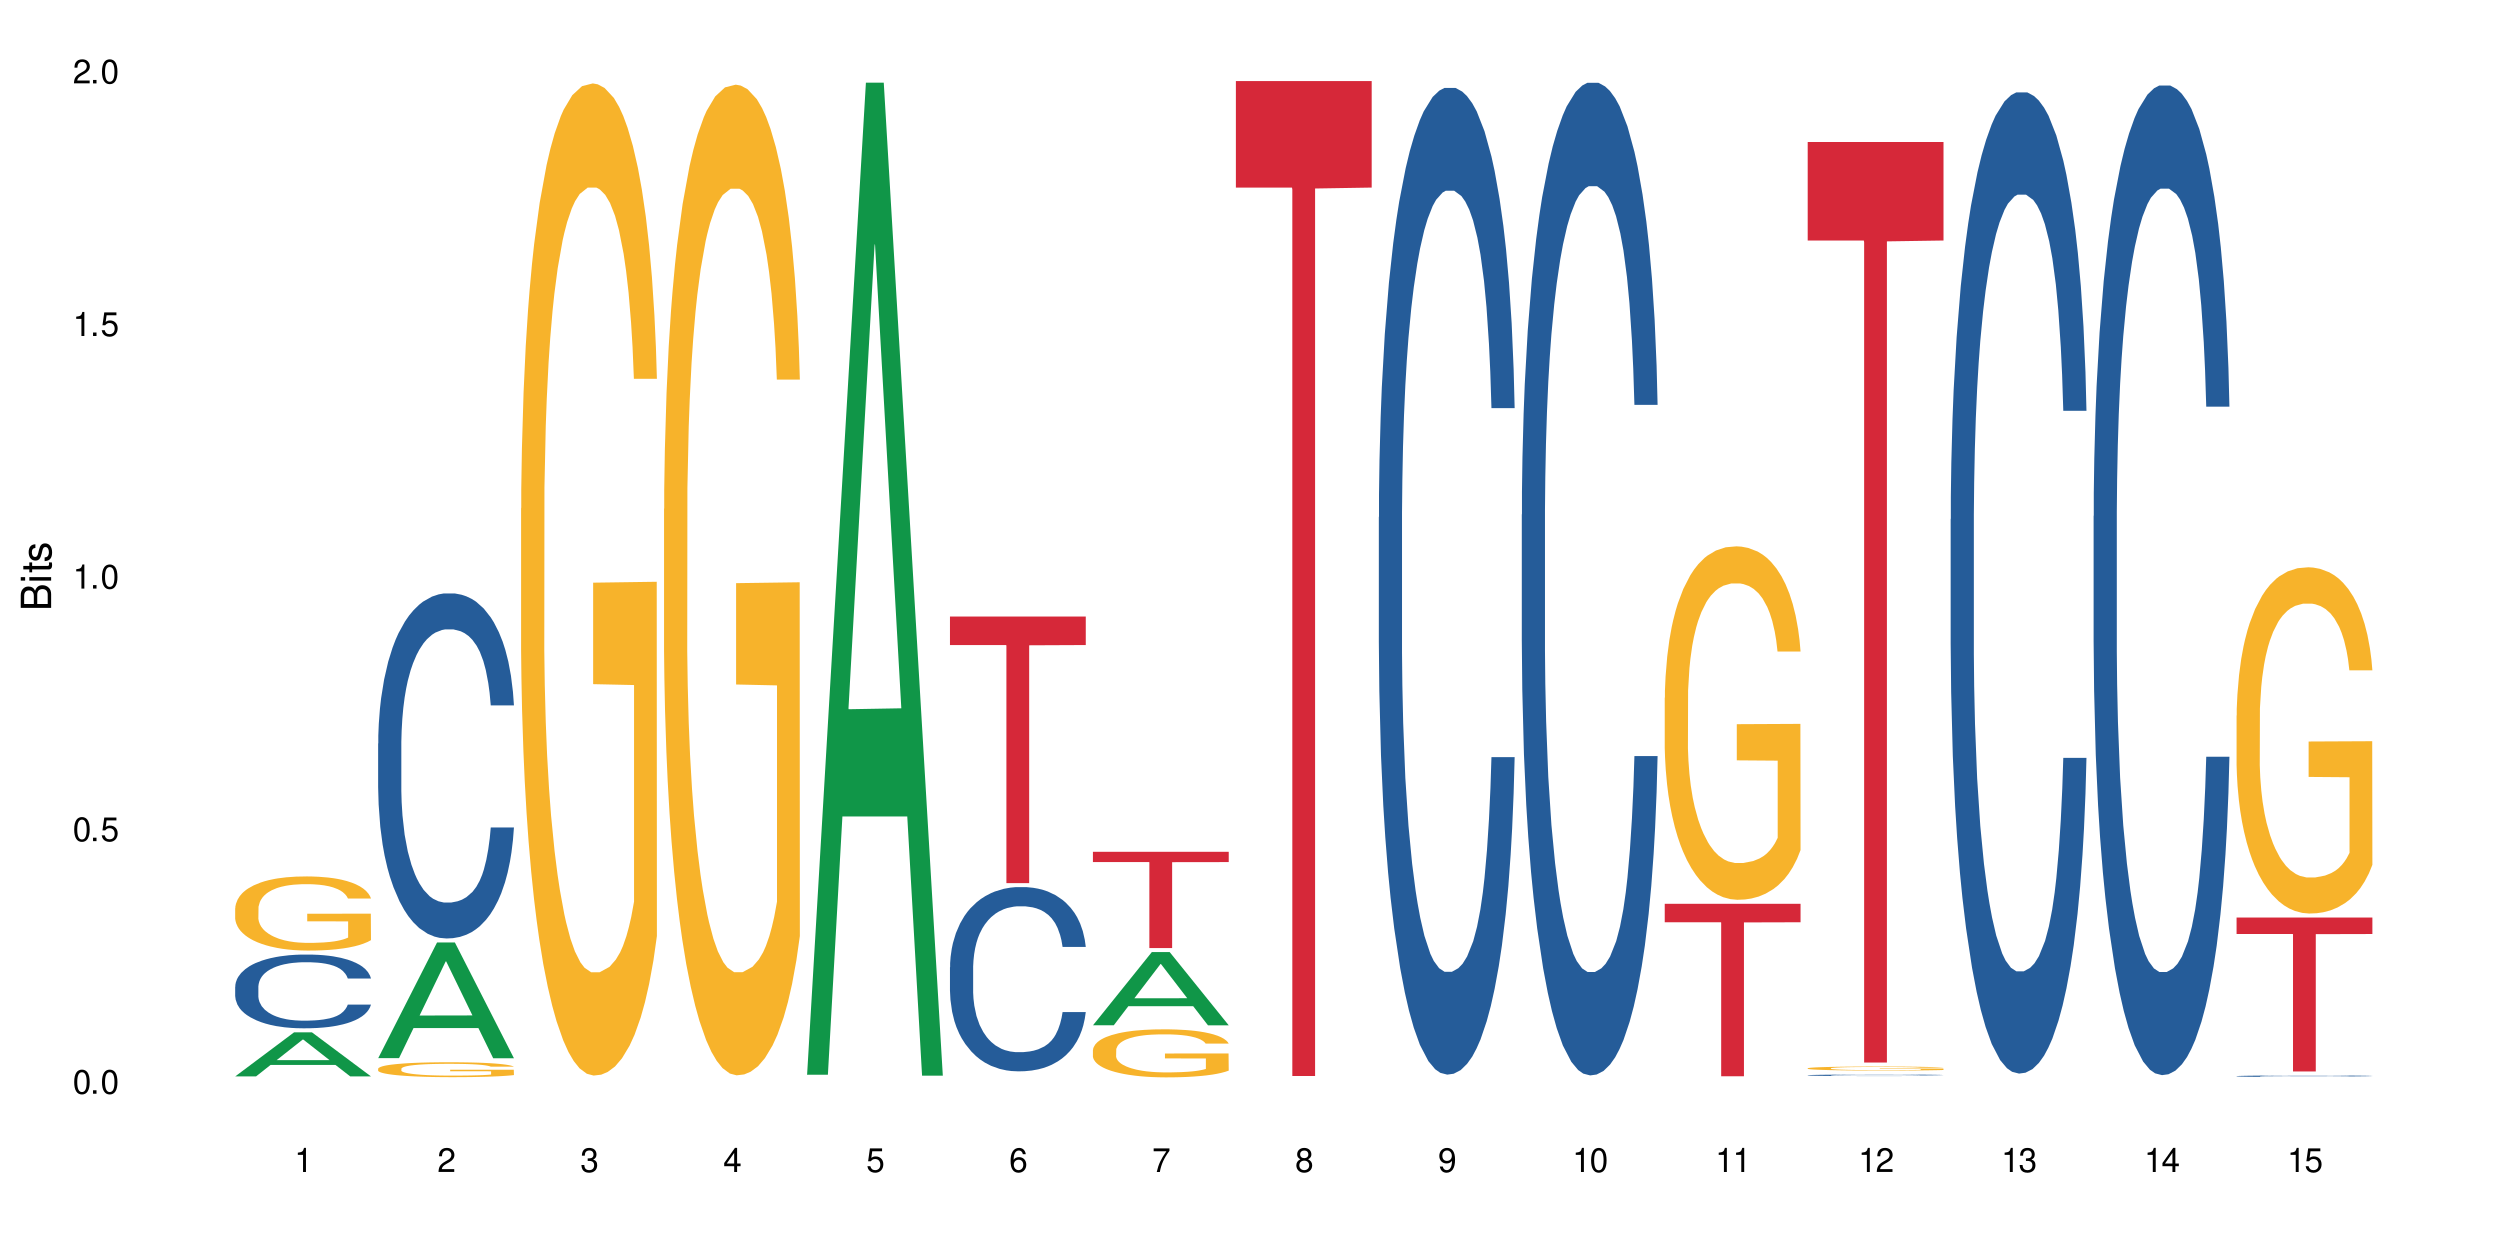
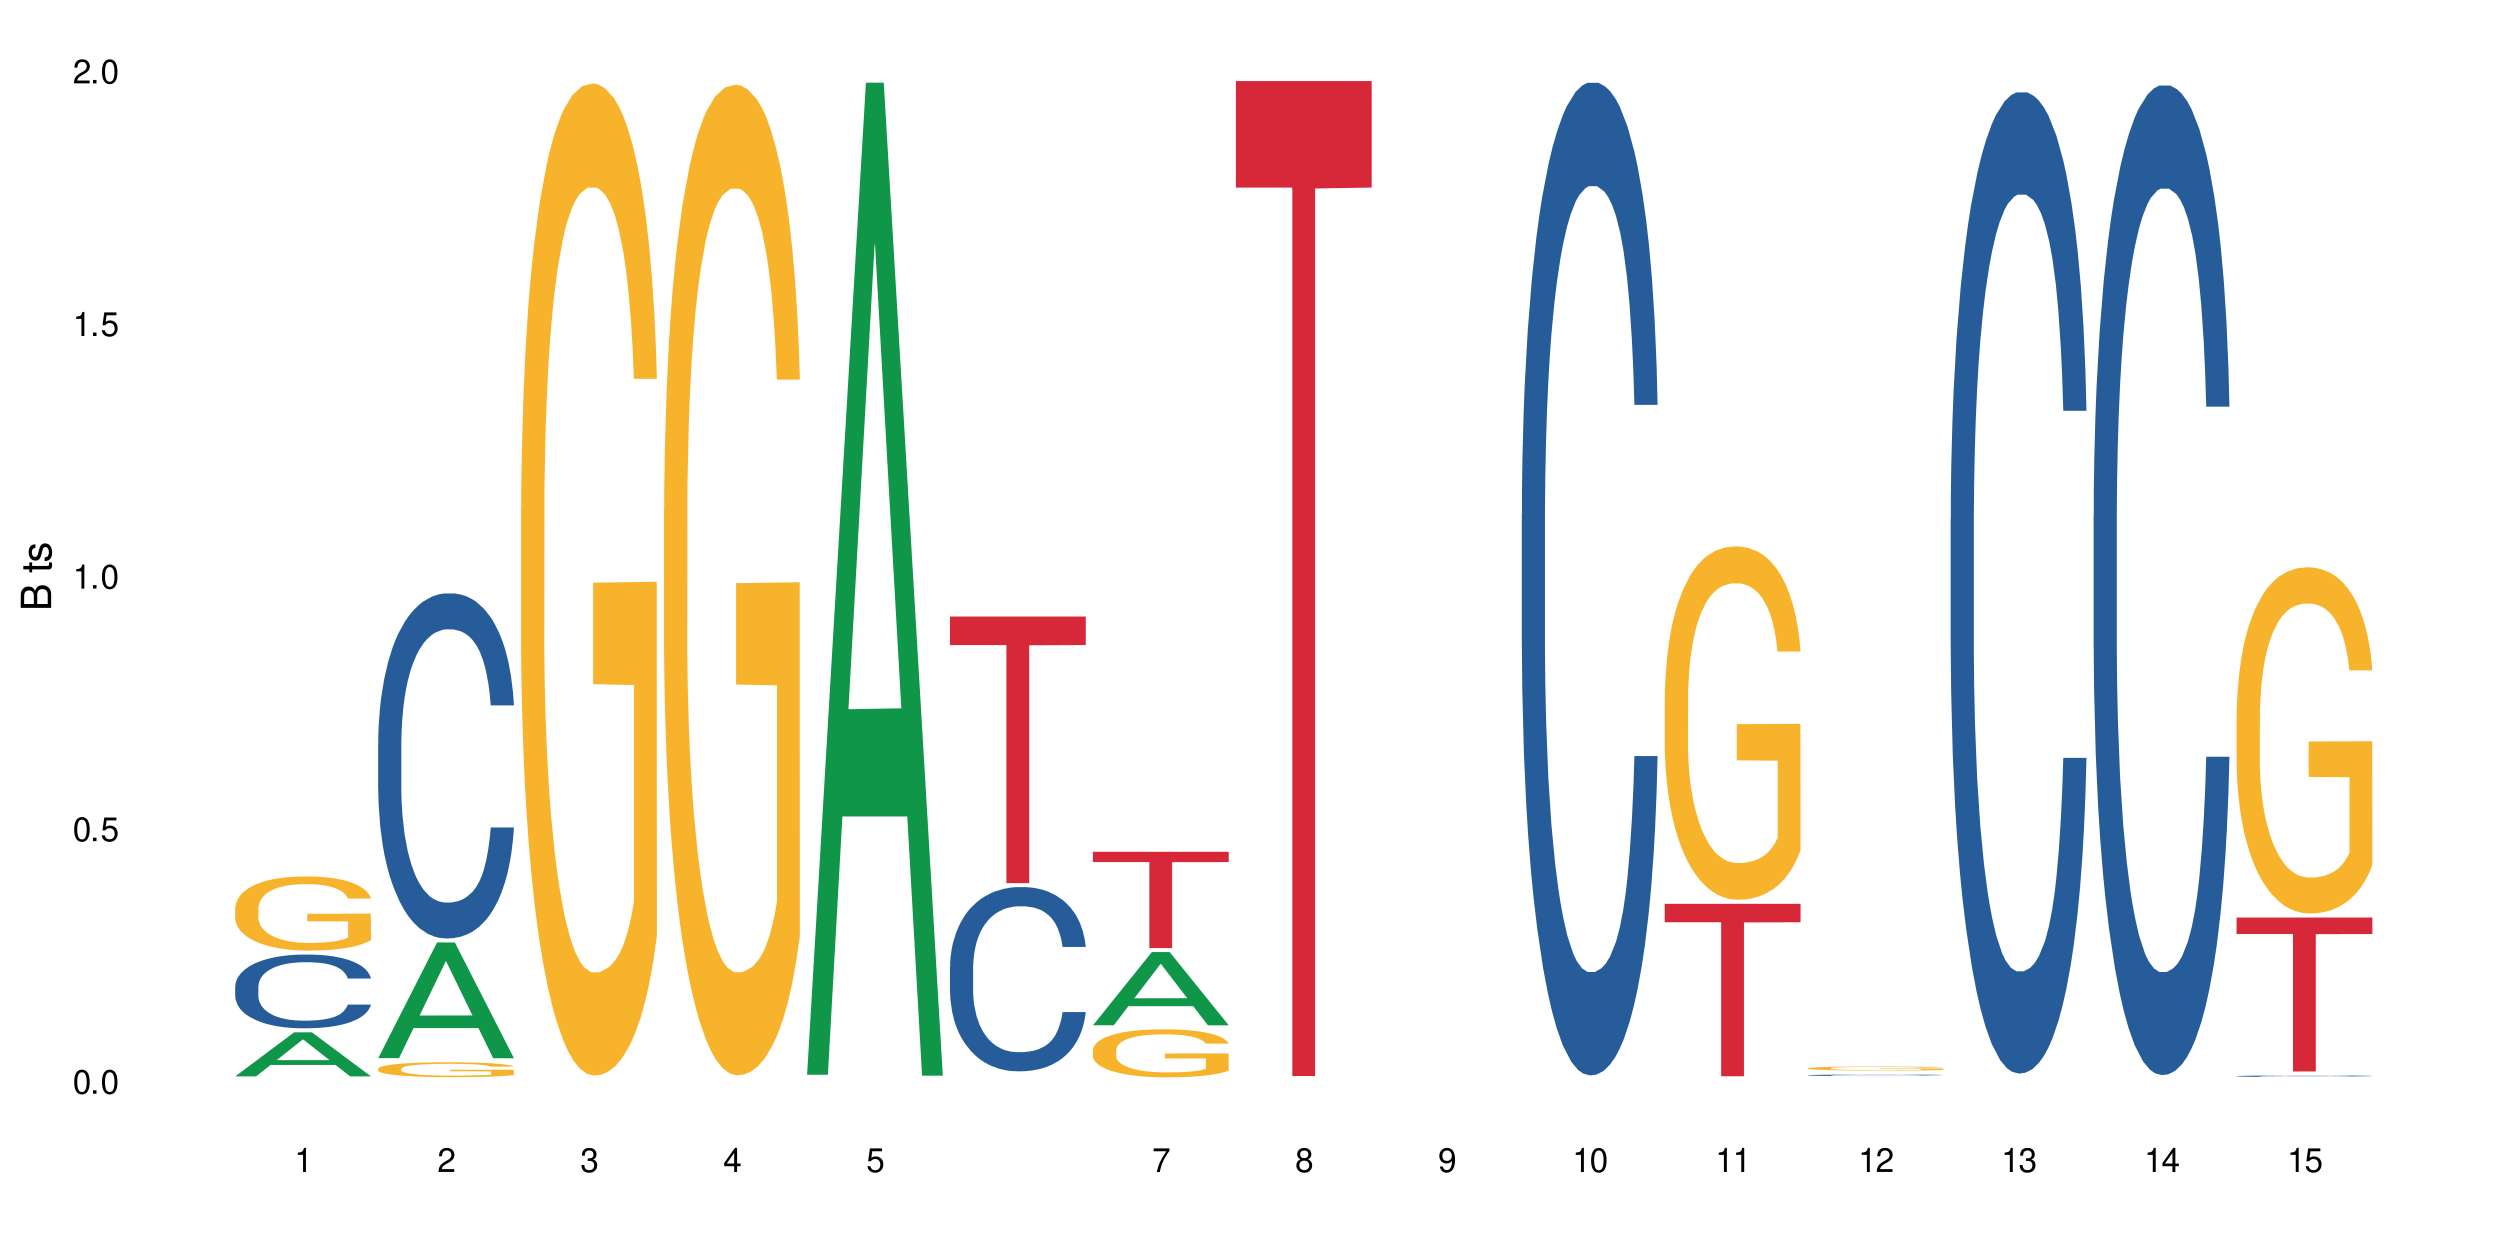
<svg xmlns="http://www.w3.org/2000/svg" xmlns:xlink="http://www.w3.org/1999/xlink" width="720" height="360" viewBox="0 0 720 360">
  <defs>
    <g>
      <g id="glyph-0-0">
</g>
      <g id="glyph-0-1">
        <path d="M 2.641 -6.938 C 2 -6.938 1.422 -6.656 1.078 -6.172 C 0.641 -5.562 0.406 -4.641 0.406 -3.359 C 0.406 -1.016 1.188 0.219 2.641 0.219 C 4.078 0.219 4.859 -1.016 4.859 -3.297 C 4.859 -4.641 4.656 -5.547 4.203 -6.172 C 3.844 -6.656 3.281 -6.938 2.641 -6.938 Z M 2.641 -6.188 C 3.547 -6.188 4 -5.25 4 -3.375 C 4 -1.406 3.562 -0.484 2.625 -0.484 C 1.734 -0.484 1.281 -1.438 1.281 -3.344 C 1.281 -5.25 1.734 -6.188 2.641 -6.188 Z M 2.641 -6.188 " />
      </g>
      <g id="glyph-0-2">
        <path d="M 1.828 -1 L 0.828 -1 L 0.828 0 L 1.828 0 Z M 1.828 -1 " />
      </g>
      <g id="glyph-0-3">
        <path d="M 4.562 -6.797 L 1.062 -6.797 L 0.547 -3.094 L 1.328 -3.094 C 1.719 -3.562 2.047 -3.734 2.578 -3.734 C 3.484 -3.734 4.062 -3.109 4.062 -2.094 C 4.062 -1.125 3.484 -0.531 2.578 -0.531 C 1.828 -0.531 1.375 -0.906 1.188 -1.672 L 0.328 -1.672 C 0.453 -1.109 0.547 -0.844 0.75 -0.594 C 1.125 -0.078 1.828 0.219 2.594 0.219 C 3.969 0.219 4.922 -0.781 4.922 -2.219 C 4.922 -3.562 4.031 -4.484 2.719 -4.484 C 2.25 -4.484 1.859 -4.359 1.469 -4.062 L 1.734 -5.969 L 4.562 -5.969 Z M 4.562 -6.797 " />
      </g>
      <g id="glyph-0-4">
        <path d="M 2.484 -4.938 L 2.484 0 L 3.328 0 L 3.328 -6.938 L 2.766 -6.938 C 2.469 -5.875 2.281 -5.734 0.984 -5.562 L 0.984 -4.938 Z M 2.484 -4.938 " />
      </g>
      <g id="glyph-0-5">
        <path d="M 4.859 -0.828 L 1.281 -0.828 C 1.359 -1.406 1.672 -1.781 2.5 -2.281 L 3.469 -2.828 C 4.406 -3.344 4.906 -4.062 4.906 -4.906 C 4.906 -5.484 4.672 -6.031 4.266 -6.406 C 3.859 -6.766 3.375 -6.938 2.719 -6.938 C 1.859 -6.938 1.219 -6.625 0.844 -6.031 C 0.609 -5.672 0.5 -5.234 0.484 -4.531 L 1.328 -4.531 C 1.359 -5.016 1.406 -5.281 1.531 -5.516 C 1.75 -5.938 2.188 -6.203 2.703 -6.203 C 3.469 -6.203 4.031 -5.641 4.031 -4.891 C 4.031 -4.344 3.719 -3.859 3.125 -3.516 L 2.234 -3 C 0.812 -2.172 0.406 -1.531 0.328 -0.016 L 4.859 -0.016 Z M 4.859 -0.828 " />
      </g>
      <g id="glyph-0-6">
        <path d="M 2.125 -3.188 L 2.578 -3.188 C 3.5 -3.188 3.984 -2.766 3.984 -1.922 C 3.984 -1.062 3.469 -0.531 2.594 -0.531 C 1.656 -0.531 1.203 -1 1.156 -2.016 L 0.312 -2.016 C 0.344 -1.453 0.438 -1.094 0.609 -0.781 C 0.953 -0.109 1.625 0.219 2.547 0.219 C 3.953 0.219 4.859 -0.625 4.859 -1.938 C 4.859 -2.828 4.516 -3.297 3.703 -3.594 C 4.344 -3.844 4.656 -4.328 4.656 -5.031 C 4.656 -6.219 3.875 -6.938 2.578 -6.938 C 1.203 -6.938 0.484 -6.172 0.453 -4.703 L 1.297 -4.703 C 1.312 -5.125 1.344 -5.359 1.453 -5.578 C 1.641 -5.969 2.062 -6.203 2.594 -6.203 C 3.344 -6.203 3.797 -5.75 3.797 -5 C 3.797 -4.516 3.609 -4.219 3.25 -4.047 C 3.016 -3.953 2.703 -3.922 2.125 -3.906 Z M 2.125 -3.188 " />
      </g>
      <g id="glyph-0-7">
        <path d="M 3.141 -1.672 L 3.141 0 L 3.984 0 L 3.984 -1.672 L 4.984 -1.672 L 4.984 -2.438 L 3.984 -2.438 L 3.984 -6.938 L 3.359 -6.938 L 0.266 -2.578 L 0.266 -1.672 Z M 3.141 -2.438 L 1 -2.438 L 3.141 -5.5 Z M 3.141 -2.438 " />
      </g>
      <g id="glyph-0-8">
-         <path d="M 4.781 -5.125 C 4.609 -6.266 3.891 -6.938 2.844 -6.938 C 2.094 -6.938 1.422 -6.578 1.031 -5.953 C 0.594 -5.266 0.406 -4.422 0.406 -3.172 C 0.406 -2 0.578 -1.25 0.984 -0.641 C 1.359 -0.078 1.953 0.219 2.703 0.219 C 3.984 0.219 4.922 -0.75 4.922 -2.094 C 4.922 -3.375 4.062 -4.281 2.844 -4.281 C 2.172 -4.281 1.641 -4.031 1.281 -3.516 C 1.281 -5.234 1.828 -6.188 2.797 -6.188 C 3.391 -6.188 3.797 -5.797 3.938 -5.125 Z M 2.734 -3.531 C 3.547 -3.531 4.062 -2.953 4.062 -2.031 C 4.062 -1.156 3.484 -0.531 2.703 -0.531 C 1.922 -0.531 1.328 -1.188 1.328 -2.078 C 1.328 -2.938 1.906 -3.531 2.734 -3.531 Z M 2.734 -3.531 " />
-       </g>
+         </g>
      <g id="glyph-0-9">
        <path d="M 4.984 -6.797 L 0.438 -6.797 L 0.438 -5.969 L 4.109 -5.969 C 2.5 -3.656 1.828 -2.234 1.328 0 L 2.219 0 C 2.594 -2.172 3.453 -4.047 4.984 -6.094 Z M 4.984 -6.797 " />
      </g>
      <g id="glyph-0-10">
        <path d="M 3.75 -3.656 C 4.469 -4.094 4.688 -4.438 4.688 -5.078 C 4.688 -6.172 3.844 -6.938 2.641 -6.938 C 1.438 -6.938 0.594 -6.172 0.594 -5.094 C 0.594 -4.438 0.812 -4.094 1.516 -3.656 C 0.734 -3.266 0.359 -2.703 0.359 -1.922 C 0.359 -0.656 1.281 0.219 2.641 0.219 C 3.984 0.219 4.922 -0.656 4.922 -1.922 C 4.922 -2.703 4.531 -3.266 3.75 -3.656 Z M 2.641 -6.188 C 3.359 -6.188 3.812 -5.75 3.812 -5.062 C 3.812 -4.406 3.344 -3.984 2.641 -3.984 C 1.922 -3.984 1.453 -4.406 1.453 -5.078 C 1.453 -5.75 1.922 -6.188 2.641 -6.188 Z M 2.641 -3.266 C 3.484 -3.266 4.062 -2.719 4.062 -1.906 C 4.062 -1.078 3.484 -0.531 2.625 -0.531 C 1.797 -0.531 1.219 -1.094 1.219 -1.906 C 1.219 -2.719 1.781 -3.266 2.641 -3.266 Z M 2.641 -3.266 " />
      </g>
      <g id="glyph-0-11">
        <path d="M 0.516 -1.578 C 0.672 -0.453 1.406 0.219 2.438 0.219 C 3.188 0.219 3.859 -0.141 4.266 -0.766 C 4.688 -1.453 4.891 -2.297 4.891 -3.547 C 4.891 -4.719 4.703 -5.453 4.312 -6.078 C 3.938 -6.641 3.344 -6.938 2.594 -6.938 C 1.297 -6.938 0.359 -5.969 0.359 -4.625 C 0.359 -3.344 1.234 -2.453 2.453 -2.453 C 3.094 -2.453 3.578 -2.672 4.016 -3.203 C 4 -1.484 3.469 -0.531 2.5 -0.531 C 1.906 -0.531 1.484 -0.906 1.359 -1.578 Z M 2.578 -6.203 C 3.375 -6.203 3.969 -5.531 3.969 -4.641 C 3.969 -3.797 3.391 -3.188 2.547 -3.188 C 1.734 -3.188 1.234 -3.766 1.234 -4.688 C 1.234 -5.562 1.797 -6.203 2.578 -6.203 Z M 2.578 -6.203 " />
      </g>
      <g id="glyph-1-0">
</g>
      <g id="glyph-1-1">
        <path d="M 0 -0.953 L 0 -4.891 C 0 -5.719 -0.234 -6.344 -0.734 -6.797 C -1.188 -7.234 -1.812 -7.469 -2.5 -7.469 C -3.547 -7.469 -4.188 -7 -4.625 -5.875 C -4.984 -6.688 -5.625 -7.094 -6.531 -7.094 C -7.172 -7.094 -7.734 -6.859 -8.141 -6.391 C -8.562 -5.922 -8.75 -5.344 -8.75 -4.5 L -8.75 -0.953 Z M -4.984 -2.062 L -7.766 -2.062 L -7.766 -4.219 C -7.766 -4.844 -7.688 -5.203 -7.453 -5.5 C -7.219 -5.812 -6.859 -5.969 -6.375 -5.969 C -5.891 -5.969 -5.531 -5.812 -5.297 -5.5 C -5.062 -5.203 -4.984 -4.844 -4.984 -4.219 Z M -0.984 -2.062 L -4 -2.062 L -4 -4.781 C -4 -5.766 -3.438 -6.359 -2.484 -6.359 C -1.547 -6.359 -0.984 -5.766 -0.984 -4.781 Z M -0.984 -2.062 " />
      </g>
      <g id="glyph-1-2">
-         <path d="M -6.281 -1.797 L -6.281 -0.797 L 0 -0.797 L 0 -1.797 Z M -8.75 -1.797 L -8.75 -0.797 L -7.484 -0.797 L -7.484 -1.797 Z M -8.75 -1.797 " />
-       </g>
+         </g>
      <g id="glyph-1-3">
        <path d="M -6.281 -3.047 L -6.281 -2.016 L -8.016 -2.016 L -8.016 -1.016 L -6.281 -1.016 L -6.281 -0.172 L -5.469 -0.172 L -5.469 -1.016 L -0.719 -1.016 C -0.078 -1.016 0.281 -1.453 0.281 -2.234 C 0.281 -2.5 0.25 -2.719 0.188 -3.047 L -0.641 -3.047 C -0.609 -2.906 -0.594 -2.766 -0.594 -2.562 C -0.594 -2.141 -0.719 -2.016 -1.156 -2.016 L -5.469 -2.016 L -5.469 -3.047 Z M -6.281 -3.047 " />
      </g>
      <g id="glyph-1-4">
        <path d="M -4.531 -5.25 C -5.766 -5.25 -6.469 -4.422 -6.469 -2.969 C -6.469 -1.516 -5.719 -0.562 -4.547 -0.562 C -3.562 -0.562 -3.094 -1.062 -2.734 -2.562 L -2.516 -3.484 C -2.344 -4.188 -2.094 -4.469 -1.641 -4.469 C -1.047 -4.469 -0.641 -3.875 -0.641 -3 C -0.641 -2.453 -0.797 -2 -1.062 -1.75 C -1.25 -1.594 -1.422 -1.531 -1.875 -1.469 L -1.875 -0.406 C -0.422 -0.453 0.281 -1.266 0.281 -2.922 C 0.281 -4.5 -0.5 -5.516 -1.719 -5.516 C -2.656 -5.516 -3.172 -4.984 -3.469 -3.734 L -3.703 -2.766 C -3.891 -1.953 -4.156 -1.609 -4.594 -1.609 C -5.188 -1.609 -5.547 -2.125 -5.547 -2.938 C -5.547 -3.75 -5.203 -4.172 -4.531 -4.203 Z M -4.531 -5.25 " />
      </g>
    </g>
  </defs>
  <rect x="-72" y="-36" width="864" height="432" fill="rgb(100%, 100%, 100%)" fill-opacity="1" />
  <path fill-rule="nonzero" fill="rgb(6.275%, 58.824%, 28.235%)" fill-opacity="1" d="M 67.73 309.996 L 67.773 309.984 L 84.695 297.309 L 89.836 297.309 L 106.844 310.008 L 100.867 310.008 L 96.605 306.695 L 77.926 306.695 L 73.75 309.996 L 67.73 309.996 L 79.723 305.32 L 94.895 305.309 L 87.328 299.383 L 87.246 299.371 L 87.16 299.406 L 79.684 305.309 L 79.723 305.32 Z M 67.73 309.996 " />
  <path fill-rule="nonzero" fill="rgb(14.51%, 36.078%, 60%)" fill-opacity="1" d="M 67.73 284.16 L 67.777 284.141 L 67.777 283.676 L 67.922 282.938 L 68.254 282.008 L 68.59 281.367 L 69.449 280.219 L 70.641 279.113 L 71.879 278.258 L 72.785 277.754 L 73.598 277.367 L 75.457 276.648 L 76.652 276.281 L 77.938 275.949 L 79.512 275.621 L 80.656 275.426 L 83.234 275.113 L 85.141 274.98 L 86.621 274.922 L 89.816 274.922 L 91.723 275 L 93.105 275.094 L 94.633 275.25 L 95.922 275.426 L 98.164 275.852 L 100.168 276.395 L 101.074 276.707 L 102.504 277.309 L 103.602 277.891 L 104.363 278.395 L 105.223 279.113 L 105.984 279.988 L 106.559 280.977 L 106.844 281.812 L 100.168 281.812 L 99.832 281.035 L 99.449 280.434 L 98.734 279.637 L 98.02 279.074 L 97.02 278.512 L 96.113 278.145 L 94.871 277.773 L 93.773 277.543 L 92.629 277.367 L 91.531 277.25 L 89.434 277.133 L 87 277.133 L 86.094 277.172 L 84.234 277.328 L 83.234 277.465 L 81.801 277.734 L 80.801 277.988 L 79.609 278.375 L 78.797 278.707 L 77.797 279.211 L 77.078 279.656 L 76.27 280.297 L 75.793 280.781 L 75.363 281.328 L 74.98 281.969 L 74.695 282.648 L 74.504 283.363 L 74.41 284.062 L 74.41 287.074 L 74.504 287.77 L 74.742 288.586 L 75.363 289.77 L 76.27 290.801 L 77.32 291.613 L 78.32 292.195 L 78.891 292.469 L 79.656 292.777 L 80.848 293.168 L 82.566 293.555 L 83.566 293.711 L 85.094 293.867 L 86.668 293.945 L 88.766 293.945 L 90.625 293.867 L 91.867 293.77 L 93.156 293.613 L 94.918 293.285 L 96.016 292.973 L 96.969 292.605 L 97.688 292.234 L 98.164 291.926 L 98.879 291.324 L 99.449 290.664 L 99.879 289.984 L 100.168 289.324 L 106.844 289.324 L 106.559 290.102 L 106.129 290.859 L 105.699 291.422 L 105.031 292.102 L 104.27 292.703 L 103.172 293.379 L 102.266 293.828 L 101.074 294.312 L 99.977 294.68 L 98.781 295.012 L 97.02 295.398 L 95.875 295.594 L 94.633 295.77 L 93.156 295.922 L 91.293 296.059 L 89.289 296.137 L 87.43 296.156 L 85.426 296.117 L 83.949 296.039 L 81.992 295.867 L 79.559 295.516 L 77.797 295.148 L 76.414 294.777 L 75.219 294.391 L 73.883 293.867 L 72.168 293.012 L 71.117 292.352 L 70.402 291.809 L 69.59 291.051 L 69.02 290.371 L 68.352 289.285 L 67.875 287.906 L 67.73 286.84 Z M 67.73 284.16 " />
  <path fill-rule="nonzero" fill="rgb(96.863%, 70.196%, 16.863%)" fill-opacity="1" d="M 67.73 261.559 L 67.777 261.539 L 67.777 261.148 L 67.969 260.27 L 68.445 259.062 L 69.066 258.066 L 69.734 257.285 L 70.164 256.875 L 70.879 256.289 L 71.5 255.863 L 73.074 254.984 L 75.078 254.164 L 76.172 253.812 L 77.414 253.48 L 79.18 253.113 L 79.988 252.977 L 82.469 252.664 L 85.285 252.469 L 88.383 252.41 L 89.816 252.43 L 91.77 252.508 L 94.441 252.723 L 95.969 252.918 L 97.16 253.113 L 98.402 253.363 L 99.926 253.754 L 101.359 254.223 L 102.504 254.691 L 103.648 255.277 L 104.602 255.902 L 105.414 256.582 L 106.129 257.402 L 106.559 258.086 L 106.844 258.77 L 100.215 258.77 L 99.832 258.086 L 99.402 257.559 L 98.688 256.914 L 97.973 256.445 L 97.258 256.078 L 95.922 255.57 L 94.777 255.258 L 93.344 254.984 L 91.961 254.809 L 90.387 254.691 L 89.434 254.652 L 86.906 254.652 L 84.617 254.789 L 83.281 254.945 L 82.328 255.102 L 80.992 255.395 L 80.18 255.629 L 79.703 255.785 L 78.273 256.387 L 77.32 256.934 L 76.793 257.305 L 76.125 257.891 L 75.648 258.418 L 75.125 259.199 L 74.84 259.781 L 74.457 261.109 L 74.41 264.621 L 74.551 265.359 L 74.84 266.16 L 75.219 266.863 L 75.793 267.605 L 76.363 268.172 L 77.367 268.93 L 78.227 269.438 L 78.891 269.77 L 80.18 270.297 L 80.703 270.473 L 81.945 270.824 L 83.234 271.098 L 84.809 271.332 L 86 271.445 L 87.906 271.543 L 90.34 271.543 L 93.203 271.426 L 95.016 271.273 L 96.254 271.117 L 97.066 270.98 L 98.066 270.766 L 98.781 270.57 L 99.449 270.355 L 100.262 270.023 L 100.262 265.359 L 88.48 265.34 L 88.48 263.156 L 106.797 263.137 L 106.844 270.766 L 105.844 271.293 L 104.602 271.797 L 103.41 272.188 L 102.168 272.52 L 100.406 272.891 L 98.973 273.125 L 96.781 273.398 L 94.777 273.574 L 92.676 273.691 L 90.816 273.75 L 88.621 273.77 L 86.668 273.73 L 84.57 273.613 L 82.898 273.457 L 81.371 273.262 L 79.848 273.008 L 77.938 272.598 L 76.699 272.266 L 75.41 271.855 L 74.121 271.367 L 72.977 270.844 L 72.215 270.434 L 71.453 269.965 L 70.641 269.379 L 69.879 268.715 L 69.305 268.113 L 68.781 267.43 L 68.398 266.785 L 68.016 265.906 L 67.828 265.207 L 67.73 264.602 Z M 67.73 261.559 " />
  <path fill-rule="nonzero" fill="rgb(6.275%, 58.824%, 28.235%)" fill-opacity="1" d="M 108.902 304.746 L 108.945 304.715 L 125.867 271.438 L 131.008 271.438 L 148.016 304.777 L 142.039 304.777 L 137.777 296.074 L 119.098 296.074 L 114.922 304.746 L 108.902 304.746 L 120.895 292.473 L 136.062 292.441 L 128.5 276.883 L 128.418 276.852 L 128.332 276.945 L 120.855 292.441 L 120.895 292.473 Z M 108.902 304.746 " />
  <path fill-rule="nonzero" fill="rgb(14.51%, 36.078%, 60%)" fill-opacity="1" d="M 108.902 214.148 L 108.949 214.059 L 108.949 211.879 L 109.094 208.426 L 109.426 204.066 L 109.762 201.07 L 110.621 195.711 L 111.812 190.531 L 113.051 186.535 L 113.957 184.176 L 114.77 182.359 L 116.629 178.996 L 117.82 177.27 L 119.109 175.727 L 120.684 174.184 L 121.828 173.273 L 124.406 171.82 L 126.312 171.184 L 127.793 170.914 L 130.988 170.914 L 132.895 171.277 L 134.277 171.73 L 135.805 172.457 L 137.094 173.273 L 139.336 175.273 L 141.336 177.816 L 142.242 179.27 L 143.676 182.086 L 144.773 184.809 L 145.535 187.172 L 146.395 190.531 L 147.156 194.621 L 147.73 199.254 L 148.016 203.16 L 141.336 203.16 L 141.004 199.523 L 140.621 196.711 L 139.906 192.984 L 139.191 190.352 L 138.191 187.719 L 137.285 185.992 L 136.043 184.266 L 134.945 183.176 L 133.801 182.359 L 132.703 181.812 L 130.605 181.27 L 128.172 181.27 L 127.266 181.449 L 125.406 182.176 L 124.406 182.812 L 122.973 184.082 L 121.973 185.266 L 120.781 187.082 L 119.969 188.625 L 118.969 190.988 L 118.25 193.074 L 117.441 196.074 L 116.965 198.344 L 116.535 200.887 L 116.152 203.887 L 115.867 207.062 L 115.676 210.426 L 115.582 213.695 L 115.582 227.773 L 115.676 231.043 L 115.914 234.859 L 116.535 240.398 L 117.441 245.215 L 118.488 249.027 L 119.492 251.754 L 120.062 253.027 L 120.828 254.48 L 122.02 256.297 L 123.738 258.113 L 124.738 258.84 L 126.266 259.566 L 127.84 259.93 L 129.938 259.93 L 131.797 259.566 L 133.039 259.109 L 134.324 258.383 L 136.09 256.84 L 137.188 255.387 L 138.141 253.66 L 138.859 251.934 L 139.336 250.48 L 140.051 247.668 L 140.621 244.578 L 141.051 241.398 L 141.336 238.312 L 148.016 238.312 L 147.73 241.945 L 147.301 245.488 L 146.871 248.121 L 146.203 251.301 L 145.441 254.117 L 144.344 257.293 L 143.438 259.383 L 142.242 261.656 L 141.148 263.379 L 139.953 264.926 L 138.191 266.742 L 137.043 267.648 L 135.805 268.469 L 134.324 269.195 L 132.465 269.828 L 130.461 270.191 L 128.602 270.285 L 126.598 270.102 L 125.121 269.738 L 123.164 268.922 L 120.73 267.285 L 118.969 265.559 L 117.582 263.836 L 116.391 262.02 L 115.055 259.566 L 113.34 255.57 L 112.289 252.48 L 111.574 249.938 L 110.762 246.395 L 110.191 243.215 L 109.523 238.129 L 109.047 231.68 L 108.902 226.684 Z M 108.902 214.148 " />
  <path fill-rule="nonzero" fill="rgb(96.863%, 70.196%, 16.863%)" fill-opacity="1" d="M 108.902 307.77 L 108.949 307.766 L 108.949 307.688 L 109.141 307.512 L 109.617 307.27 L 110.238 307.066 L 110.906 306.91 L 111.336 306.828 L 112.051 306.711 L 112.672 306.625 L 114.246 306.449 L 116.25 306.285 L 117.344 306.211 L 118.586 306.145 L 120.352 306.07 L 121.16 306.043 L 123.641 305.98 L 126.457 305.941 L 129.555 305.93 L 130.988 305.934 L 132.941 305.949 L 135.613 305.992 L 137.141 306.031 L 138.332 306.07 L 139.574 306.121 L 141.098 306.199 L 142.531 306.297 L 143.676 306.391 L 144.82 306.508 L 145.773 306.633 L 146.586 306.77 L 147.301 306.934 L 147.73 307.07 L 148.016 307.207 L 141.387 307.207 L 141.004 307.07 L 140.574 306.965 L 139.859 306.836 L 139.145 306.742 L 138.43 306.668 L 137.094 306.566 L 135.949 306.504 L 134.516 306.449 L 133.133 306.414 L 131.559 306.391 L 130.605 306.383 L 128.078 306.383 L 125.789 306.41 L 124.453 306.441 L 123.5 306.473 L 122.164 306.531 L 121.352 306.578 L 120.875 306.609 L 119.445 306.73 L 118.488 306.84 L 117.965 306.914 L 117.297 307.031 L 116.82 307.137 L 116.297 307.297 L 116.008 307.414 L 115.629 307.68 L 115.582 308.387 L 115.723 308.535 L 116.008 308.695 L 116.391 308.836 L 116.965 308.984 L 117.535 309.098 L 118.539 309.254 L 119.395 309.355 L 120.062 309.422 L 121.352 309.527 L 121.875 309.562 L 123.117 309.633 L 124.406 309.688 L 125.98 309.734 L 127.172 309.758 L 129.078 309.777 L 131.512 309.777 L 134.375 309.754 L 136.188 309.723 L 137.426 309.691 L 138.238 309.664 L 139.238 309.621 L 139.953 309.582 L 140.621 309.539 L 141.434 309.473 L 141.434 308.535 L 129.652 308.531 L 129.652 308.09 L 147.969 308.086 L 148.016 309.621 L 147.016 309.727 L 145.773 309.828 L 144.582 309.906 L 143.34 309.973 L 141.578 310.047 L 140.145 310.098 L 137.949 310.152 L 135.949 310.188 L 133.848 310.211 L 131.988 310.223 L 129.793 310.227 L 127.84 310.219 L 125.742 310.195 L 124.07 310.164 L 122.543 310.125 L 121.02 310.07 L 119.109 309.988 L 117.871 309.922 L 116.582 309.84 L 115.293 309.742 L 114.148 309.637 L 113.387 309.555 L 112.625 309.461 L 111.812 309.344 L 111.051 309.211 L 110.477 309.086 L 109.953 308.949 L 109.57 308.82 L 109.188 308.645 L 108.996 308.504 L 108.902 308.383 Z M 108.902 307.77 " />
  <path fill-rule="nonzero" fill="rgb(96.863%, 70.196%, 16.863%)" fill-opacity="1" d="M 150.074 146.41 L 150.121 146.148 L 150.121 140.93 L 150.312 129.188 L 150.789 113.008 L 151.41 99.699 L 152.078 89.262 L 152.508 83.781 L 153.223 75.953 L 153.844 70.211 L 155.418 58.469 L 157.418 47.512 L 158.516 42.812 L 159.758 38.375 L 161.523 33.418 L 162.332 31.594 L 164.812 27.418 L 167.629 24.809 L 170.727 24.023 L 172.16 24.285 L 174.113 25.328 L 176.785 28.199 L 178.312 30.809 L 179.504 33.418 L 180.746 36.812 L 182.27 42.031 L 183.703 48.293 L 184.848 54.555 L 185.992 62.383 L 186.945 70.734 L 187.758 79.867 L 188.473 90.828 L 188.902 99.961 L 189.188 109.094 L 182.559 109.094 L 182.176 99.961 L 181.746 92.914 L 181.031 84.305 L 180.316 78.039 L 179.602 73.082 L 178.266 66.297 L 177.121 62.125 L 175.688 58.469 L 174.305 56.121 L 172.73 54.555 L 171.777 54.035 L 169.25 54.035 L 166.961 55.859 L 165.625 57.949 L 164.672 60.035 L 163.336 63.949 L 162.523 67.082 L 162.047 69.168 L 160.617 77.258 L 159.66 84.566 L 159.137 89.523 L 158.469 97.352 L 157.992 104.398 L 157.469 114.836 L 157.18 122.664 L 156.801 140.406 L 156.754 187.379 L 156.895 197.293 L 157.18 207.992 L 157.562 217.387 L 158.137 227.305 L 158.707 234.871 L 159.711 245.047 L 160.566 251.832 L 161.234 256.27 L 162.523 263.316 L 163.047 265.664 L 164.289 270.359 L 165.578 274.012 L 167.148 277.145 L 168.344 278.711 L 170.25 280.016 L 172.684 280.016 L 175.547 278.449 L 177.359 276.363 L 178.598 274.273 L 179.41 272.449 L 180.41 269.578 L 181.125 266.969 L 181.793 264.098 L 182.605 259.66 L 182.605 197.293 L 170.824 197.035 L 170.824 167.809 L 189.141 167.547 L 189.188 269.578 L 188.188 276.625 L 186.945 283.406 L 185.754 288.625 L 184.512 293.062 L 182.746 298.02 L 181.316 301.152 L 179.121 304.805 L 177.121 307.152 L 175.02 308.719 L 173.16 309.504 L 170.965 309.762 L 169.012 309.242 L 166.91 307.676 L 165.242 305.59 L 163.715 302.98 L 162.191 299.586 L 160.281 294.105 L 159.043 289.672 L 157.754 284.191 L 156.465 277.668 L 155.32 270.621 L 154.559 265.141 L 153.793 258.879 L 152.984 251.051 L 152.219 242.18 L 151.648 234.09 L 151.125 224.957 L 150.742 216.344 L 150.359 204.602 L 150.168 195.207 L 150.074 187.117 Z M 150.074 146.41 " />
  <path fill-rule="nonzero" fill="rgb(96.863%, 70.196%, 16.863%)" fill-opacity="1" d="M 191.246 146.586 L 191.293 146.324 L 191.293 141.113 L 191.484 129.387 L 191.961 113.234 L 192.582 99.945 L 193.25 89.523 L 193.68 84.051 L 194.395 76.234 L 195.016 70.5 L 196.59 58.777 L 198.59 47.832 L 199.688 43.145 L 200.93 38.715 L 202.695 33.762 L 203.504 31.938 L 205.984 27.77 L 208.801 25.164 L 211.898 24.383 L 213.332 24.645 L 215.285 25.684 L 217.957 28.551 L 219.484 31.156 L 220.676 33.762 L 221.918 37.148 L 223.441 42.359 L 224.875 48.613 L 226.02 54.867 L 227.164 62.684 L 228.117 71.023 L 228.93 80.141 L 229.645 91.086 L 230.074 100.207 L 230.359 109.324 L 223.73 109.324 L 223.348 100.207 L 222.918 93.172 L 222.203 84.57 L 221.488 78.32 L 220.77 73.367 L 219.438 66.594 L 218.293 62.426 L 216.859 58.777 L 215.477 56.43 L 213.902 54.867 L 212.949 54.348 L 210.422 54.348 L 208.133 56.172 L 206.797 58.254 L 205.84 60.34 L 204.508 64.25 L 203.695 67.375 L 203.219 69.461 L 201.789 77.535 L 200.832 84.832 L 200.309 89.781 L 199.641 97.602 L 199.164 104.637 L 198.641 115.059 L 198.352 122.875 L 197.973 140.594 L 197.922 187.492 L 198.066 197.395 L 198.352 208.078 L 198.734 217.457 L 199.309 227.359 L 199.879 234.914 L 200.883 245.078 L 201.738 251.852 L 202.406 256.281 L 203.695 263.316 L 204.219 265.66 L 205.461 270.352 L 206.746 274 L 208.32 277.125 L 209.516 278.688 L 211.422 279.992 L 213.855 279.992 L 216.719 278.43 L 218.531 276.344 L 219.77 274.258 L 220.582 272.434 L 221.582 269.57 L 222.297 266.965 L 222.965 264.098 L 223.777 259.668 L 223.777 197.395 L 211.996 197.133 L 211.996 167.949 L 230.312 167.691 L 230.359 269.57 L 229.355 276.605 L 228.117 283.379 L 226.926 288.59 L 225.684 293.02 L 223.918 297.969 L 222.488 301.098 L 220.293 304.746 L 218.293 307.09 L 216.191 308.652 L 214.332 309.434 L 212.137 309.695 L 210.184 309.176 L 208.082 307.609 L 206.414 305.527 L 204.887 302.922 L 203.359 299.535 L 201.453 294.062 L 200.215 289.633 L 198.926 284.16 L 197.637 277.648 L 196.492 270.613 L 195.73 265.141 L 194.965 258.887 L 194.156 251.07 L 193.391 242.211 L 192.82 234.133 L 192.297 225.012 L 191.914 216.414 L 191.531 204.691 L 191.34 195.309 L 191.246 187.234 Z M 191.246 146.586 " />
  <path fill-rule="nonzero" fill="rgb(6.275%, 58.824%, 28.235%)" fill-opacity="1" d="M 232.418 309.523 L 232.461 309.254 L 249.383 23.801 L 254.523 23.801 L 271.531 309.789 L 265.555 309.789 L 261.293 235.137 L 242.613 235.137 L 238.434 309.523 L 232.418 309.523 L 244.41 204.258 L 259.578 203.988 L 252.016 70.527 L 251.934 70.258 L 251.848 71.062 L 244.367 203.988 L 244.41 204.258 Z M 232.418 309.523 " />
  <path fill-rule="nonzero" fill="rgb(14.51%, 36.078%, 60%)" fill-opacity="1" d="M 273.59 278.582 L 273.637 278.531 L 273.637 277.367 L 273.781 275.523 L 274.113 273.195 L 274.449 271.598 L 275.305 268.734 L 276.5 265.973 L 277.738 263.836 L 278.645 262.574 L 279.457 261.605 L 281.316 259.812 L 282.508 258.891 L 283.797 258.066 L 285.371 257.242 L 286.516 256.758 L 289.09 255.98 L 291 255.641 L 292.477 255.496 L 295.672 255.496 L 297.582 255.688 L 298.965 255.934 L 300.492 256.32 L 301.777 256.758 L 304.02 257.824 L 306.023 259.18 L 306.93 259.957 L 308.363 261.461 L 309.457 262.914 L 310.223 264.176 L 311.082 265.973 L 311.844 268.152 L 312.414 270.625 L 312.703 272.711 L 306.023 272.711 L 305.691 270.773 L 305.309 269.27 L 304.594 267.281 L 303.879 265.875 L 302.875 264.469 L 301.969 263.547 L 300.73 262.625 L 299.633 262.043 L 298.488 261.605 L 297.391 261.316 L 295.293 261.023 L 292.859 261.023 L 291.953 261.121 L 290.094 261.508 L 289.09 261.848 L 287.66 262.527 L 286.66 263.156 L 285.465 264.129 L 284.656 264.953 L 283.652 266.215 L 282.938 267.328 L 282.129 268.93 L 281.648 270.141 L 281.223 271.5 L 280.84 273.102 L 280.555 274.797 L 280.363 276.594 L 280.266 278.336 L 280.266 285.855 L 280.363 287.602 L 280.602 289.637 L 281.223 292.598 L 282.129 295.168 L 283.176 297.203 L 284.18 298.66 L 284.75 299.336 L 285.516 300.113 L 286.707 301.082 L 288.422 302.055 L 289.426 302.441 L 290.953 302.828 L 292.527 303.023 L 294.625 303.023 L 296.484 302.828 L 297.727 302.586 L 299.012 302.199 L 300.777 301.375 L 301.875 300.598 L 302.828 299.676 L 303.543 298.754 L 304.02 297.98 L 304.738 296.477 L 305.309 294.828 L 305.738 293.129 L 306.023 291.48 L 312.703 291.48 L 312.414 293.422 L 311.988 295.312 L 311.559 296.719 L 310.891 298.418 L 310.125 299.918 L 309.027 301.617 L 308.121 302.73 L 306.93 303.945 L 305.832 304.867 L 304.641 305.691 L 302.875 306.66 L 301.73 307.145 L 300.492 307.582 L 299.012 307.969 L 297.152 308.309 L 295.148 308.504 L 293.289 308.551 L 291.285 308.457 L 289.805 308.262 L 287.852 307.824 L 285.418 306.953 L 283.652 306.031 L 282.27 305.109 L 281.078 304.141 L 279.742 302.828 L 278.023 300.695 L 276.977 299.047 L 276.262 297.688 L 275.449 295.797 L 274.875 294.102 L 274.211 291.383 L 273.73 287.941 L 273.59 285.273 Z M 273.59 278.582 " />
  <path fill-rule="nonzero" fill="rgb(83.922%, 15.686%, 22.353%)" fill-opacity="1" d="M 273.59 177.555 L 312.703 177.555 L 312.703 185.773 L 296.402 185.848 L 296.402 254.344 L 289.844 254.344 L 289.844 185.918 L 289.746 185.773 L 273.59 185.773 Z M 273.59 177.555 " />
  <path fill-rule="nonzero" fill="rgb(6.275%, 58.824%, 28.235%)" fill-opacity="1" d="M 314.762 295.273 L 314.801 295.254 L 331.727 274.195 L 336.867 274.195 L 353.875 295.293 L 347.898 295.293 L 343.637 289.785 L 324.957 289.785 L 320.777 295.273 L 314.762 295.273 L 326.754 287.508 L 341.922 287.488 L 334.359 277.641 L 334.273 277.621 L 334.191 277.684 L 326.711 287.488 L 326.754 287.508 Z M 314.762 295.273 " />
  <path fill-rule="nonzero" fill="rgb(96.863%, 70.196%, 16.863%)" fill-opacity="1" d="M 314.762 302.371 L 314.809 302.359 L 314.809 302.105 L 315 301.539 L 315.477 300.754 L 316.098 300.109 L 316.766 299.605 L 317.191 299.34 L 317.91 298.961 L 318.527 298.68 L 320.102 298.113 L 322.105 297.582 L 323.203 297.355 L 324.445 297.141 L 326.207 296.898 L 327.02 296.812 L 329.5 296.609 L 332.312 296.48 L 335.414 296.445 L 336.844 296.457 L 338.801 296.508 L 341.473 296.648 L 343 296.773 L 344.191 296.898 L 345.43 297.062 L 346.957 297.316 L 348.387 297.621 L 349.531 297.922 L 350.68 298.301 L 351.633 298.707 L 352.441 299.148 L 353.16 299.68 L 353.586 300.121 L 353.875 300.566 L 347.242 300.566 L 346.863 300.121 L 346.434 299.781 L 345.719 299.363 L 345 299.062 L 344.285 298.82 L 342.949 298.492 L 341.805 298.289 L 340.375 298.113 L 338.992 298 L 337.418 297.922 L 336.465 297.898 L 333.938 297.898 L 331.645 297.988 L 330.309 298.086 L 329.355 298.188 L 328.02 298.379 L 327.211 298.531 L 326.734 298.633 L 325.301 299.023 L 324.348 299.375 L 323.824 299.617 L 323.156 299.996 L 322.68 300.336 L 322.152 300.844 L 321.867 301.223 L 321.484 302.082 L 321.438 304.355 L 321.582 304.836 L 321.867 305.355 L 322.25 305.809 L 322.82 306.289 L 323.395 306.656 L 324.395 307.148 L 325.254 307.48 L 325.922 307.695 L 327.211 308.035 L 327.734 308.148 L 328.977 308.375 L 330.262 308.555 L 331.836 308.703 L 333.031 308.781 L 334.938 308.844 L 337.371 308.844 L 340.23 308.77 L 342.043 308.668 L 343.285 308.566 L 344.094 308.477 L 345.098 308.34 L 345.812 308.211 L 346.48 308.074 L 347.293 307.859 L 347.293 304.836 L 335.508 304.824 L 335.508 303.41 L 353.824 303.395 L 353.875 308.34 L 352.871 308.68 L 351.633 309.008 L 350.438 309.262 L 349.199 309.477 L 347.434 309.715 L 346.004 309.867 L 343.809 310.043 L 341.805 310.16 L 339.707 310.234 L 337.848 310.273 L 335.652 310.285 L 333.695 310.258 L 331.598 310.184 L 329.93 310.082 L 328.402 309.957 L 326.875 309.793 L 324.969 309.527 L 323.727 309.312 L 322.441 309.047 L 321.152 308.73 L 320.008 308.391 L 319.246 308.125 L 318.48 307.82 L 317.672 307.441 L 316.906 307.012 L 316.336 306.621 L 315.809 306.176 L 315.43 305.758 L 315.047 305.191 L 314.855 304.734 L 314.762 304.344 Z M 314.762 302.371 " />
  <path fill-rule="nonzero" fill="rgb(83.922%, 15.686%, 22.353%)" fill-opacity="1" d="M 314.762 245.312 L 353.875 245.312 L 353.875 248.281 L 337.574 248.305 L 337.574 273.043 L 331.016 273.043 L 331.016 248.332 L 330.918 248.281 L 314.762 248.281 Z M 314.762 245.312 " />
  <path fill-rule="nonzero" fill="rgb(83.922%, 15.686%, 22.353%)" fill-opacity="1" d="M 355.934 23.348 L 395.047 23.348 L 395.047 54.02 L 378.746 54.289 L 378.746 309.887 L 372.188 309.887 L 372.188 54.555 L 372.09 54.02 L 355.934 54.02 Z M 355.934 23.348 " />
-   <path fill-rule="nonzero" fill="rgb(14.51%, 36.078%, 60%)" fill-opacity="1" d="M 397.105 148.965 L 397.152 148.703 L 397.152 142.469 L 397.293 132.602 L 397.629 120.133 L 397.961 111.559 L 398.82 96.234 L 400.012 81.43 L 401.254 70 L 402.16 63.246 L 402.973 58.051 L 404.832 48.441 L 406.023 43.504 L 407.312 39.09 L 408.887 34.672 L 410.031 32.074 L 412.605 27.918 L 414.516 26.102 L 415.992 25.32 L 419.188 25.32 L 421.098 26.359 L 422.48 27.66 L 424.008 29.738 L 425.293 32.074 L 427.535 37.789 L 429.539 45.062 L 430.445 49.219 L 431.875 57.27 L 432.973 65.062 L 433.738 71.816 L 434.594 81.43 L 435.359 93.117 L 435.93 106.363 L 436.219 117.535 L 429.539 117.535 L 429.207 107.145 L 428.824 99.09 L 428.109 88.441 L 427.395 80.91 L 426.391 73.375 L 425.484 68.441 L 424.246 63.504 L 423.148 60.387 L 422.004 58.051 L 420.906 56.492 L 418.809 54.934 L 416.375 54.934 L 415.469 55.453 L 413.609 57.531 L 412.605 59.348 L 411.176 62.984 L 410.172 66.363 L 408.98 71.559 L 408.172 75.973 L 407.168 82.727 L 406.453 88.703 L 405.641 97.273 L 405.164 103.766 L 404.734 111.039 L 404.355 119.613 L 404.066 128.703 L 403.879 138.316 L 403.781 147.664 L 403.781 187.926 L 403.879 197.277 L 404.117 208.188 L 404.734 224.035 L 405.641 237.801 L 406.691 248.711 L 407.691 256.504 L 408.266 260.141 L 409.027 264.297 L 410.223 269.492 L 411.938 274.684 L 412.941 276.762 L 414.465 278.84 L 416.039 279.879 L 418.141 279.879 L 420 278.84 L 421.238 277.543 L 422.527 275.465 L 424.293 271.051 L 425.391 266.895 L 426.344 261.957 L 427.059 257.023 L 427.535 252.867 L 428.25 244.812 L 428.824 235.98 L 429.254 226.891 L 429.539 218.059 L 436.219 218.059 L 435.93 228.449 L 435.5 238.578 L 435.07 246.113 L 434.406 255.203 L 433.641 263.258 L 432.543 272.348 L 431.637 278.32 L 430.445 284.816 L 429.348 289.75 L 428.156 294.168 L 426.391 299.363 L 425.246 301.961 L 424.008 304.297 L 422.527 306.375 L 420.668 308.195 L 418.664 309.234 L 416.805 309.492 L 414.801 308.973 L 413.32 307.934 L 411.367 305.598 L 408.934 300.922 L 407.168 295.984 L 405.785 291.051 L 404.594 285.855 L 403.258 278.84 L 401.539 267.414 L 400.492 258.582 L 399.773 251.309 L 398.965 241.176 L 398.391 232.086 L 397.723 217.539 L 397.246 199.098 L 397.105 184.812 Z M 397.105 148.965 " />
  <path fill-rule="nonzero" fill="rgb(14.51%, 36.078%, 60%)" fill-opacity="1" d="M 438.277 148.23 L 438.324 147.969 L 438.324 141.695 L 438.465 131.766 L 438.801 119.223 L 439.133 110.602 L 439.992 95.184 L 441.184 80.289 L 442.426 68.789 L 443.332 61.996 L 444.141 56.77 L 446.004 47.102 L 447.195 42.137 L 448.484 37.695 L 450.059 33.25 L 451.203 30.637 L 453.777 26.457 L 455.688 24.629 L 457.164 23.844 L 460.359 23.844 L 462.27 24.891 L 463.652 26.195 L 465.176 28.285 L 466.465 30.637 L 468.707 36.387 L 470.711 43.703 L 471.617 47.887 L 473.047 55.984 L 474.145 63.824 L 474.91 70.621 L 475.766 80.289 L 476.531 92.047 L 477.102 105.375 L 477.387 116.609 L 470.711 116.609 L 470.375 106.16 L 469.996 98.059 L 469.281 87.344 L 468.562 79.766 L 467.562 72.188 L 466.656 67.223 L 465.418 62.258 L 464.32 59.121 L 463.176 56.77 L 462.078 55.203 L 459.977 53.633 L 457.547 53.633 L 456.641 54.156 L 454.781 56.246 L 453.777 58.078 L 452.348 61.734 L 451.344 65.133 L 450.152 70.359 L 449.34 74.801 L 448.34 81.594 L 447.625 87.605 L 446.812 96.227 L 446.336 102.762 L 445.906 110.078 L 445.527 118.703 L 445.238 127.848 L 445.047 137.516 L 444.953 146.922 L 444.953 187.426 L 445.047 196.836 L 445.289 207.809 L 445.906 223.75 L 446.812 237.598 L 447.863 248.574 L 448.863 256.414 L 449.438 260.074 L 450.199 264.254 L 451.395 269.48 L 453.109 274.707 L 454.113 276.797 L 455.637 278.887 L 457.211 279.934 L 459.312 279.934 L 461.172 278.887 L 462.41 277.582 L 463.699 275.488 L 465.465 271.047 L 466.562 266.867 L 467.516 261.902 L 468.23 256.938 L 468.707 252.754 L 469.422 244.656 L 469.996 235.77 L 470.426 226.625 L 470.711 217.738 L 477.387 217.738 L 477.102 228.191 L 476.672 238.383 L 476.242 245.961 L 475.574 255.109 L 474.812 263.207 L 473.715 272.355 L 472.809 278.363 L 471.617 284.898 L 470.52 289.863 L 469.328 294.305 L 467.562 299.531 L 466.418 302.145 L 465.176 304.496 L 463.699 306.586 L 461.84 308.414 L 459.836 309.461 L 457.977 309.723 L 455.973 309.199 L 454.492 308.156 L 452.539 305.801 L 450.105 301.098 L 448.34 296.133 L 446.957 291.168 L 445.766 285.941 L 444.43 278.887 L 442.711 267.391 L 441.664 258.504 L 440.945 251.188 L 440.137 240.996 L 439.562 231.852 L 438.895 217.219 L 438.418 198.664 L 438.277 184.293 Z M 438.277 148.23 " />
  <path fill-rule="nonzero" fill="rgb(96.863%, 70.196%, 16.863%)" fill-opacity="1" d="M 479.445 200.945 L 479.496 200.852 L 479.496 198.992 L 479.688 194.809 L 480.164 189.043 L 480.781 184.301 L 481.449 180.586 L 481.879 178.633 L 482.594 175.844 L 483.215 173.797 L 484.789 169.613 L 486.793 165.711 L 487.891 164.035 L 489.129 162.457 L 490.895 160.688 L 491.707 160.039 L 494.188 158.551 L 497 157.621 L 500.102 157.344 L 501.531 157.434 L 503.488 157.809 L 506.16 158.828 L 507.684 159.758 L 508.879 160.688 L 510.117 161.898 L 511.645 163.758 L 513.074 165.988 L 514.219 168.219 L 515.363 171.008 L 516.316 173.984 L 517.129 177.238 L 517.844 181.141 L 518.273 184.395 L 518.559 187.648 L 511.93 187.648 L 511.547 184.395 L 511.121 181.887 L 510.402 178.816 L 509.688 176.586 L 508.973 174.82 L 507.637 172.402 L 506.492 170.914 L 505.062 169.613 L 503.68 168.777 L 502.105 168.219 L 501.148 168.035 L 498.621 168.035 L 496.332 168.684 L 494.996 169.43 L 494.043 170.172 L 492.707 171.566 L 491.898 172.684 L 491.418 173.426 L 489.988 176.309 L 489.035 178.91 L 488.512 180.676 L 487.844 183.465 L 487.363 185.977 L 486.84 189.695 L 486.555 192.484 L 486.172 198.805 L 486.125 215.539 L 486.27 219.07 L 486.555 222.883 L 486.938 226.23 L 487.508 229.762 L 488.082 232.461 L 489.082 236.086 L 489.941 238.504 L 490.609 240.082 L 491.898 242.594 L 492.422 243.43 L 493.66 245.102 L 494.949 246.406 L 496.523 247.52 L 497.715 248.078 L 499.625 248.543 L 502.055 248.543 L 504.918 247.984 L 506.73 247.242 L 507.973 246.496 L 508.781 245.848 L 509.785 244.824 L 510.5 243.895 L 511.168 242.871 L 511.977 241.293 L 511.977 219.07 L 500.195 218.98 L 500.195 208.566 L 518.512 208.473 L 518.559 244.824 L 517.559 247.332 L 516.316 249.75 L 515.125 251.609 L 513.887 253.191 L 512.121 254.957 L 510.691 256.074 L 508.496 257.375 L 506.492 258.211 L 504.395 258.77 L 502.535 259.047 L 500.34 259.141 L 498.383 258.953 L 496.285 258.398 L 494.617 257.652 L 493.09 256.723 L 491.562 255.516 L 489.656 253.562 L 488.414 251.98 L 487.125 250.031 L 485.84 247.707 L 484.695 245.195 L 483.93 243.242 L 483.168 241.012 L 482.355 238.223 L 481.594 235.062 L 481.02 232.18 L 480.496 228.926 L 480.113 225.859 L 479.734 221.676 L 479.543 218.328 L 479.445 215.445 Z M 479.445 200.945 " />
  <path fill-rule="nonzero" fill="rgb(83.922%, 15.686%, 22.353%)" fill-opacity="1" d="M 479.445 260.293 L 518.559 260.293 L 518.559 265.609 L 502.258 265.656 L 502.258 309.961 L 495.699 309.961 L 495.699 265.703 L 495.605 265.609 L 479.445 265.609 Z M 479.445 260.293 " />
  <path fill-rule="nonzero" fill="rgb(14.51%, 36.078%, 60%)" fill-opacity="1" d="M 520.617 309.66 L 520.668 309.66 L 520.668 309.652 L 520.809 309.637 L 521.145 309.617 L 521.477 309.605 L 522.336 309.582 L 523.527 309.559 L 524.77 309.539 L 525.676 309.531 L 526.484 309.523 L 528.348 309.508 L 529.539 309.5 L 530.828 309.492 L 532.398 309.488 L 533.547 309.484 L 536.121 309.477 L 538.027 309.473 L 544.609 309.473 L 545.996 309.477 L 547.52 309.48 L 548.809 309.484 L 551.051 309.492 L 553.055 309.504 L 553.961 309.508 L 555.391 309.52 L 556.488 309.535 L 557.25 309.543 L 558.109 309.559 L 558.875 309.574 L 559.445 309.598 L 559.73 309.613 L 553.055 309.613 L 552.719 309.598 L 552.34 309.586 L 551.621 309.57 L 550.906 309.559 L 549.906 309.547 L 549 309.539 L 547.758 309.531 L 546.664 309.527 L 545.516 309.523 L 544.422 309.52 L 538.984 309.52 L 537.121 309.523 L 536.121 309.523 L 534.691 309.531 L 533.688 309.535 L 532.496 309.543 L 531.684 309.551 L 530.684 309.559 L 529.969 309.57 L 529.156 309.582 L 528.68 309.594 L 528.25 309.602 L 527.867 309.617 L 527.582 309.629 L 527.391 309.645 L 527.297 309.66 L 527.297 309.719 L 527.391 309.734 L 527.629 309.75 L 528.25 309.773 L 529.156 309.797 L 530.207 309.812 L 531.207 309.824 L 531.781 309.832 L 532.543 309.836 L 533.734 309.844 L 535.453 309.852 L 536.453 309.855 L 537.98 309.859 L 543.516 309.859 L 544.754 309.855 L 546.043 309.855 L 547.809 309.848 L 548.902 309.84 L 549.859 309.832 L 550.574 309.824 L 551.051 309.82 L 551.766 309.809 L 552.34 309.793 L 552.77 309.781 L 553.055 309.766 L 559.73 309.766 L 559.445 309.781 L 559.016 309.797 L 558.586 309.809 L 557.918 309.824 L 557.156 309.836 L 556.059 309.848 L 555.152 309.859 L 553.961 309.867 L 552.863 309.875 L 551.672 309.883 L 549.906 309.891 L 548.762 309.895 L 547.52 309.898 L 546.043 309.902 L 544.184 309.902 L 542.18 309.906 L 538.316 309.906 L 536.836 309.902 L 534.879 309.898 L 532.449 309.891 L 530.684 309.887 L 529.301 309.879 L 528.109 309.871 L 526.773 309.859 L 525.055 309.84 L 524.004 309.828 L 523.289 309.816 L 522.48 309.801 L 521.906 309.789 L 521.238 309.766 L 520.762 309.738 L 520.617 309.715 Z M 520.617 309.66 " />
  <path fill-rule="nonzero" fill="rgb(96.863%, 70.196%, 16.863%)" fill-opacity="1" d="M 520.617 307.66 L 520.668 307.66 L 520.668 307.637 L 520.855 307.59 L 521.336 307.523 L 521.953 307.473 L 522.621 307.43 L 523.051 307.406 L 523.766 307.375 L 524.387 307.352 L 525.961 307.305 L 527.965 307.262 L 529.062 307.242 L 530.301 307.223 L 532.066 307.203 L 532.879 307.195 L 535.359 307.18 L 538.172 307.168 L 541.273 307.164 L 542.703 307.168 L 544.66 307.172 L 547.332 307.184 L 548.855 307.191 L 550.051 307.203 L 551.289 307.219 L 552.816 307.238 L 554.246 307.266 L 555.391 307.289 L 556.535 307.32 L 557.488 307.355 L 558.301 307.391 L 559.016 307.438 L 559.445 307.473 L 559.73 307.508 L 553.102 307.508 L 552.719 307.473 L 552.289 307.445 L 551.574 307.41 L 550.859 307.383 L 550.145 307.363 L 548.809 307.336 L 547.664 307.32 L 546.234 307.305 L 544.852 307.297 L 543.277 307.289 L 542.32 307.285 L 539.793 307.285 L 537.504 307.293 L 536.168 307.305 L 535.215 307.312 L 533.879 307.328 L 533.066 307.34 L 532.59 307.348 L 531.16 307.379 L 530.207 307.41 L 529.68 307.43 L 529.016 307.461 L 528.535 307.492 L 528.012 307.531 L 527.727 307.562 L 527.344 307.637 L 527.297 307.824 L 527.441 307.867 L 527.727 307.91 L 528.109 307.945 L 528.68 307.988 L 529.254 308.02 L 530.254 308.059 L 531.113 308.086 L 531.781 308.105 L 533.066 308.133 L 533.594 308.141 L 534.832 308.16 L 536.121 308.176 L 537.695 308.188 L 538.887 308.195 L 540.797 308.199 L 543.227 308.199 L 546.09 308.195 L 547.902 308.184 L 549.145 308.176 L 549.953 308.168 L 550.957 308.156 L 551.672 308.148 L 552.34 308.137 L 553.148 308.117 L 553.148 307.867 L 541.367 307.863 L 541.367 307.746 L 559.684 307.746 L 559.73 308.156 L 558.73 308.188 L 557.488 308.215 L 556.297 308.234 L 555.059 308.254 L 553.293 308.273 L 551.863 308.285 L 549.668 308.301 L 547.664 308.309 L 545.566 308.316 L 543.703 308.32 L 541.512 308.32 L 539.555 308.316 L 537.457 308.312 L 535.785 308.305 L 534.262 308.293 L 532.734 308.277 L 530.828 308.258 L 529.586 308.238 L 528.297 308.219 L 527.012 308.191 L 525.867 308.16 L 525.102 308.141 L 524.34 308.113 L 523.527 308.082 L 522.766 308.047 L 522.191 308.016 L 521.668 307.977 L 521.285 307.941 L 520.906 307.895 L 520.715 307.855 L 520.617 307.824 Z M 520.617 307.66 " />
-   <path fill-rule="nonzero" fill="rgb(83.922%, 15.686%, 22.353%)" fill-opacity="1" d="M 520.617 40.887 L 559.73 40.887 L 559.73 69.266 L 543.43 69.516 L 543.43 306.012 L 536.871 306.012 L 536.871 69.766 L 536.777 69.266 L 520.617 69.266 Z M 520.617 40.887 " />
  <path fill-rule="nonzero" fill="rgb(14.51%, 36.078%, 60%)" fill-opacity="1" d="M 561.789 149.566 L 561.84 149.309 L 561.84 143.109 L 561.98 133.293 L 562.316 120.895 L 562.648 112.371 L 563.508 97.133 L 564.699 82.406 L 565.941 71.043 L 566.848 64.328 L 567.656 59.16 L 569.516 49.605 L 570.711 44.695 L 571.996 40.305 L 573.57 35.914 L 574.715 33.332 L 577.293 29.199 L 579.199 27.391 L 580.68 26.613 L 583.875 26.613 L 585.781 27.648 L 587.168 28.941 L 588.691 31.008 L 589.98 33.332 L 592.223 39.012 L 594.227 46.246 L 595.133 50.379 L 596.562 58.387 L 597.66 66.137 L 598.422 72.852 L 599.281 82.406 L 600.043 94.031 L 600.617 107.203 L 600.902 118.312 L 594.227 118.312 L 593.891 107.98 L 593.512 99.973 L 592.793 89.383 L 592.078 81.891 L 591.078 74.402 L 590.172 69.492 L 588.93 64.586 L 587.832 61.484 L 586.688 59.16 L 585.594 57.609 L 583.492 56.062 L 581.062 56.062 L 580.156 56.578 L 578.293 58.645 L 577.293 60.453 L 575.863 64.07 L 574.859 67.426 L 573.668 72.594 L 572.855 76.984 L 571.855 83.699 L 571.141 89.641 L 570.328 98.164 L 569.852 104.621 L 569.422 111.855 L 569.039 120.379 L 568.754 129.418 L 568.562 138.977 L 568.469 148.273 L 568.469 188.312 L 568.562 197.609 L 568.801 208.461 L 569.422 224.215 L 570.328 237.906 L 571.379 248.754 L 572.379 256.504 L 572.953 260.121 L 573.715 264.254 L 574.906 269.418 L 576.625 274.586 L 577.625 276.652 L 579.152 278.719 L 580.727 279.75 L 582.824 279.75 L 584.688 278.719 L 585.926 277.426 L 587.215 275.359 L 588.98 270.969 L 590.074 266.836 L 591.031 261.926 L 591.746 257.02 L 592.223 252.887 L 592.938 244.879 L 593.512 236.098 L 593.938 227.059 L 594.227 218.273 L 600.902 218.273 L 600.617 228.605 L 600.188 238.68 L 599.758 246.172 L 599.09 255.211 L 598.328 263.219 L 597.23 272.262 L 596.324 278.199 L 595.133 284.66 L 594.035 289.566 L 592.844 293.957 L 591.078 299.125 L 589.934 301.707 L 588.691 304.031 L 587.215 306.098 L 585.355 307.906 L 583.352 308.938 L 581.488 309.195 L 579.488 308.68 L 578.008 307.648 L 576.051 305.324 L 573.621 300.672 L 571.855 295.766 L 570.473 290.859 L 569.277 285.691 L 567.945 278.719 L 566.227 267.352 L 565.176 258.57 L 564.461 251.336 L 563.652 241.262 L 563.078 232.223 L 562.41 217.758 L 561.934 199.418 L 561.789 185.211 Z M 561.789 149.566 " />
  <path fill-rule="nonzero" fill="rgb(14.51%, 36.078%, 60%)" fill-opacity="1" d="M 602.961 148.645 L 603.008 148.383 L 603.008 142.129 L 603.152 132.23 L 603.488 119.727 L 603.82 111.129 L 604.68 95.758 L 605.871 80.91 L 607.113 69.445 L 608.02 62.672 L 608.828 57.461 L 610.688 47.824 L 611.883 42.875 L 613.168 38.445 L 614.742 34.016 L 615.887 31.41 L 618.465 27.242 L 620.371 25.418 L 621.852 24.637 L 625.047 24.637 L 626.953 25.68 L 628.336 26.98 L 629.863 29.066 L 631.152 31.41 L 633.395 37.141 L 635.398 44.438 L 636.305 48.605 L 637.734 56.68 L 638.832 64.496 L 639.594 71.27 L 640.453 80.91 L 641.215 92.633 L 641.789 105.918 L 642.074 117.121 L 635.398 117.121 L 635.062 106.699 L 634.684 98.625 L 633.965 87.941 L 633.25 80.387 L 632.25 72.832 L 631.344 67.883 L 630.102 62.934 L 629.004 59.809 L 627.859 57.461 L 626.766 55.898 L 624.664 54.336 L 622.23 54.336 L 621.324 54.855 L 619.465 56.941 L 618.465 58.766 L 617.031 62.41 L 616.031 65.797 L 614.84 71.008 L 614.027 75.438 L 613.027 82.211 L 612.312 88.203 L 611.5 96.801 L 611.023 103.312 L 610.594 110.605 L 610.211 119.203 L 609.926 128.324 L 609.734 137.961 L 609.641 147.34 L 609.641 187.719 L 609.734 197.098 L 609.973 208.039 L 610.594 223.934 L 611.5 237.738 L 612.551 248.68 L 613.551 256.496 L 614.125 260.145 L 614.887 264.312 L 616.078 269.523 L 617.797 274.73 L 618.797 276.816 L 620.324 278.902 L 621.898 279.941 L 623.996 279.941 L 625.855 278.902 L 627.098 277.598 L 628.387 275.516 L 630.148 271.086 L 631.246 266.918 L 632.203 261.969 L 632.918 257.016 L 633.395 252.848 L 634.109 244.773 L 634.684 235.914 L 635.109 226.797 L 635.398 217.941 L 642.074 217.941 L 641.789 228.359 L 641.359 238.52 L 640.93 246.074 L 640.262 255.195 L 639.5 263.27 L 638.402 272.387 L 637.496 278.379 L 636.305 284.891 L 635.207 289.844 L 634.016 294.27 L 632.25 299.48 L 631.105 302.086 L 629.863 304.43 L 628.387 306.516 L 626.523 308.34 L 624.523 309.383 L 622.66 309.641 L 620.66 309.121 L 619.18 308.078 L 617.223 305.734 L 614.793 301.043 L 613.027 296.094 L 611.645 291.145 L 610.449 285.934 L 609.113 278.902 L 607.398 267.438 L 606.348 258.582 L 605.633 251.285 L 604.82 241.125 L 604.25 232.008 L 603.582 217.418 L 603.105 198.922 L 602.961 184.594 Z M 602.961 148.645 " />
  <path fill-rule="nonzero" fill="rgb(14.51%, 36.078%, 60%)" fill-opacity="1" d="M 644.133 309.926 L 644.18 309.926 L 644.18 309.918 L 644.324 309.902 L 644.66 309.883 L 644.992 309.871 L 645.852 309.848 L 647.043 309.824 L 648.285 309.809 L 649.191 309.797 L 650 309.789 L 651.859 309.773 L 653.055 309.766 L 654.34 309.762 L 655.914 309.754 L 657.059 309.75 L 659.637 309.742 L 661.543 309.742 L 663.023 309.738 L 666.219 309.738 L 668.125 309.742 L 669.508 309.742 L 671.035 309.746 L 672.324 309.75 L 674.566 309.758 L 676.57 309.77 L 677.477 309.777 L 678.906 309.789 L 680.004 309.801 L 680.766 309.809 L 681.625 309.824 L 682.387 309.844 L 682.961 309.863 L 683.246 309.879 L 676.57 309.879 L 676.234 309.863 L 675.852 309.852 L 675.137 309.836 L 674.422 309.824 L 673.422 309.812 L 672.516 309.805 L 671.273 309.797 L 670.176 309.793 L 669.031 309.789 L 667.934 309.785 L 662.496 309.785 L 660.637 309.789 L 659.637 309.789 L 658.203 309.797 L 657.203 309.801 L 656.012 309.809 L 655.199 309.816 L 654.199 309.828 L 653.484 309.836 L 652.672 309.848 L 652.195 309.859 L 651.766 309.871 L 651.383 309.883 L 651.098 309.895 L 650.906 309.91 L 650.812 309.926 L 650.812 309.988 L 650.906 310 L 651.145 310.016 L 651.766 310.043 L 652.672 310.062 L 653.723 310.078 L 654.723 310.09 L 655.297 310.098 L 656.059 310.102 L 657.25 310.109 L 658.969 310.117 L 659.969 310.121 L 661.496 310.125 L 667.027 310.125 L 668.27 310.121 L 669.559 310.121 L 671.32 310.113 L 672.418 310.105 L 673.371 310.098 L 674.09 310.09 L 674.566 310.086 L 675.281 310.074 L 675.852 310.059 L 676.281 310.047 L 676.57 310.031 L 683.246 310.031 L 682.961 310.047 L 682.531 310.062 L 682.102 310.074 L 681.434 310.09 L 680.672 310.102 L 679.574 310.113 L 678.668 310.125 L 677.477 310.133 L 676.379 310.141 L 675.184 310.148 L 673.422 310.156 L 672.277 310.16 L 671.035 310.164 L 669.559 310.168 L 667.695 310.168 L 665.695 310.172 L 661.828 310.172 L 660.352 310.168 L 658.395 310.164 L 655.965 310.156 L 654.199 310.152 L 652.816 310.145 L 651.621 310.137 L 650.285 310.125 L 648.57 310.105 L 647.52 310.094 L 646.805 310.082 L 645.992 310.066 L 645.422 310.055 L 644.754 310.031 L 644.277 310.004 L 644.133 309.98 Z M 644.133 309.926 " />
  <path fill-rule="nonzero" fill="rgb(96.863%, 70.196%, 16.863%)" fill-opacity="1" d="M 644.133 206.086 L 644.18 205.996 L 644.18 204.176 L 644.371 200.078 L 644.848 194.43 L 645.469 189.785 L 646.137 186.141 L 646.566 184.23 L 647.281 181.496 L 647.902 179.492 L 649.477 175.395 L 651.48 171.57 L 652.578 169.93 L 653.816 168.383 L 655.582 166.652 L 656.391 166.016 L 658.871 164.559 L 661.688 163.648 L 664.789 163.375 L 666.219 163.465 L 668.172 163.828 L 670.844 164.832 L 672.371 165.742 L 673.562 166.652 L 674.805 167.836 L 676.332 169.66 L 677.762 171.844 L 678.906 174.031 L 680.051 176.762 L 681.004 179.676 L 681.816 182.863 L 682.531 186.688 L 682.961 189.875 L 683.246 193.062 L 676.617 193.062 L 676.234 189.875 L 675.805 187.418 L 675.09 184.41 L 674.375 182.227 L 673.66 180.496 L 672.324 178.129 L 671.18 176.672 L 669.746 175.395 L 668.363 174.578 L 666.789 174.031 L 665.836 173.848 L 663.309 173.848 L 661.02 174.484 L 659.684 175.215 L 658.73 175.941 L 657.395 177.309 L 656.582 178.402 L 656.105 179.129 L 654.676 181.953 L 653.723 184.504 L 653.195 186.234 L 652.527 188.965 L 652.051 191.426 L 651.527 195.066 L 651.242 197.801 L 650.859 203.992 L 650.812 220.387 L 650.953 223.848 L 651.242 227.582 L 651.621 230.859 L 652.195 234.32 L 652.766 236.961 L 653.77 240.512 L 654.629 242.879 L 655.297 244.43 L 656.582 246.887 L 657.109 247.707 L 658.348 249.348 L 659.637 250.621 L 661.211 251.715 L 662.402 252.262 L 664.309 252.715 L 666.742 252.715 L 669.605 252.168 L 671.418 251.441 L 672.656 250.711 L 673.469 250.074 L 674.469 249.074 L 675.184 248.164 L 675.852 247.16 L 676.664 245.613 L 676.664 223.848 L 664.883 223.754 L 664.883 213.555 L 683.199 213.465 L 683.246 249.074 L 682.246 251.531 L 681.004 253.898 L 679.812 255.723 L 678.57 257.27 L 676.809 259 L 675.375 260.094 L 673.184 261.367 L 671.18 262.188 L 669.082 262.734 L 667.219 263.008 L 665.027 263.098 L 663.07 262.918 L 660.973 262.371 L 659.301 261.641 L 657.777 260.73 L 656.25 259.547 L 654.34 257.633 L 653.102 256.086 L 651.812 254.172 L 650.523 251.895 L 649.379 249.438 L 648.617 247.523 L 647.855 245.34 L 647.043 242.605 L 646.281 239.512 L 645.707 236.688 L 645.184 233.5 L 644.801 230.496 L 644.418 226.395 L 644.23 223.117 L 644.133 220.293 Z M 644.133 206.086 " />
  <path fill-rule="nonzero" fill="rgb(83.922%, 15.686%, 22.353%)" fill-opacity="1" d="M 644.133 264.25 L 683.246 264.25 L 683.246 268.996 L 666.945 269.039 L 666.945 308.586 L 660.387 308.586 L 660.387 269.078 L 660.293 268.996 L 644.133 268.996 Z M 644.133 264.25 " />
  <g fill="rgb(0%, 0%, 0%)" fill-opacity="1">
    <use xlink:href="#glyph-0-1" x="20.965" y="314.993" />
    <use xlink:href="#glyph-0-2" x="25.965" y="314.993" />
    <use xlink:href="#glyph-0-1" x="28.965" y="314.993" />
  </g>
  <g fill="rgb(0%, 0%, 0%)" fill-opacity="1">
    <use xlink:href="#glyph-0-1" x="20.965" y="242.251" />
    <use xlink:href="#glyph-0-2" x="25.965" y="242.251" />
    <use xlink:href="#glyph-0-3" x="28.965" y="242.251" />
  </g>
  <g fill="rgb(0%, 0%, 0%)" fill-opacity="1">
    <use xlink:href="#glyph-0-4" x="20.965" y="169.509" />
    <use xlink:href="#glyph-0-2" x="25.965" y="169.509" />
    <use xlink:href="#glyph-0-1" x="28.965" y="169.509" />
  </g>
  <g fill="rgb(0%, 0%, 0%)" fill-opacity="1">
    <use xlink:href="#glyph-0-4" x="20.965" y="96.767" />
    <use xlink:href="#glyph-0-2" x="25.965" y="96.767" />
    <use xlink:href="#glyph-0-3" x="28.965" y="96.767" />
  </g>
  <g fill="rgb(0%, 0%, 0%)" fill-opacity="1">
    <use xlink:href="#glyph-0-5" x="20.965" y="24.024" />
    <use xlink:href="#glyph-0-2" x="25.965" y="24.024" />
    <use xlink:href="#glyph-0-1" x="28.965" y="24.024" />
  </g>
  <g fill="rgb(0%, 0%, 0%)" fill-opacity="1">
    <use xlink:href="#glyph-0-4" x="84.789" y="337.532" />
  </g>
  <g fill="rgb(0%, 0%, 0%)" fill-opacity="1">
    <use xlink:href="#glyph-0-5" x="125.961" y="337.532" />
  </g>
  <g fill="rgb(0%, 0%, 0%)" fill-opacity="1">
    <use xlink:href="#glyph-0-6" x="167.129" y="337.532" />
  </g>
  <g fill="rgb(0%, 0%, 0%)" fill-opacity="1">
    <use xlink:href="#glyph-0-7" x="208.301" y="337.532" />
  </g>
  <g fill="rgb(0%, 0%, 0%)" fill-opacity="1">
    <use xlink:href="#glyph-0-3" x="249.473" y="337.532" />
  </g>
  <g fill="rgb(0%, 0%, 0%)" fill-opacity="1">
    <use xlink:href="#glyph-0-8" x="290.645" y="337.532" />
  </g>
  <g fill="rgb(0%, 0%, 0%)" fill-opacity="1">
    <use xlink:href="#glyph-0-9" x="331.816" y="337.532" />
  </g>
  <g fill="rgb(0%, 0%, 0%)" fill-opacity="1">
    <use xlink:href="#glyph-0-10" x="372.988" y="337.532" />
  </g>
  <g fill="rgb(0%, 0%, 0%)" fill-opacity="1">
    <use xlink:href="#glyph-0-11" x="414.16" y="337.532" />
  </g>
  <g fill="rgb(0%, 0%, 0%)" fill-opacity="1">
    <use xlink:href="#glyph-0-4" x="452.832" y="337.532" />
    <use xlink:href="#glyph-0-1" x="457.832" y="337.532" />
  </g>
  <g fill="rgb(0%, 0%, 0%)" fill-opacity="1">
    <use xlink:href="#glyph-0-4" x="494.004" y="337.532" />
    <use xlink:href="#glyph-0-4" x="499.004" y="337.532" />
  </g>
  <g fill="rgb(0%, 0%, 0%)" fill-opacity="1">
    <use xlink:href="#glyph-0-4" x="535.176" y="337.532" />
    <use xlink:href="#glyph-0-5" x="540.176" y="337.532" />
  </g>
  <g fill="rgb(0%, 0%, 0%)" fill-opacity="1">
    <use xlink:href="#glyph-0-4" x="576.348" y="337.532" />
    <use xlink:href="#glyph-0-6" x="581.348" y="337.532" />
  </g>
  <g fill="rgb(0%, 0%, 0%)" fill-opacity="1">
    <use xlink:href="#glyph-0-4" x="617.52" y="337.532" />
    <use xlink:href="#glyph-0-7" x="622.52" y="337.532" />
  </g>
  <g fill="rgb(0%, 0%, 0%)" fill-opacity="1">
    <use xlink:href="#glyph-0-4" x="658.691" y="337.532" />
    <use xlink:href="#glyph-0-3" x="663.691" y="337.532" />
  </g>
  <g fill="rgb(0%, 0%, 0%)" fill-opacity="1">
    <use xlink:href="#glyph-1-1" x="14.725" y="176.012" />
    <use xlink:href="#glyph-1-2" x="14.725" y="168.012" />
    <use xlink:href="#glyph-1-3" x="14.725" y="165.012" />
    <use xlink:href="#glyph-1-4" x="14.725" y="162.012" />
  </g>
</svg>